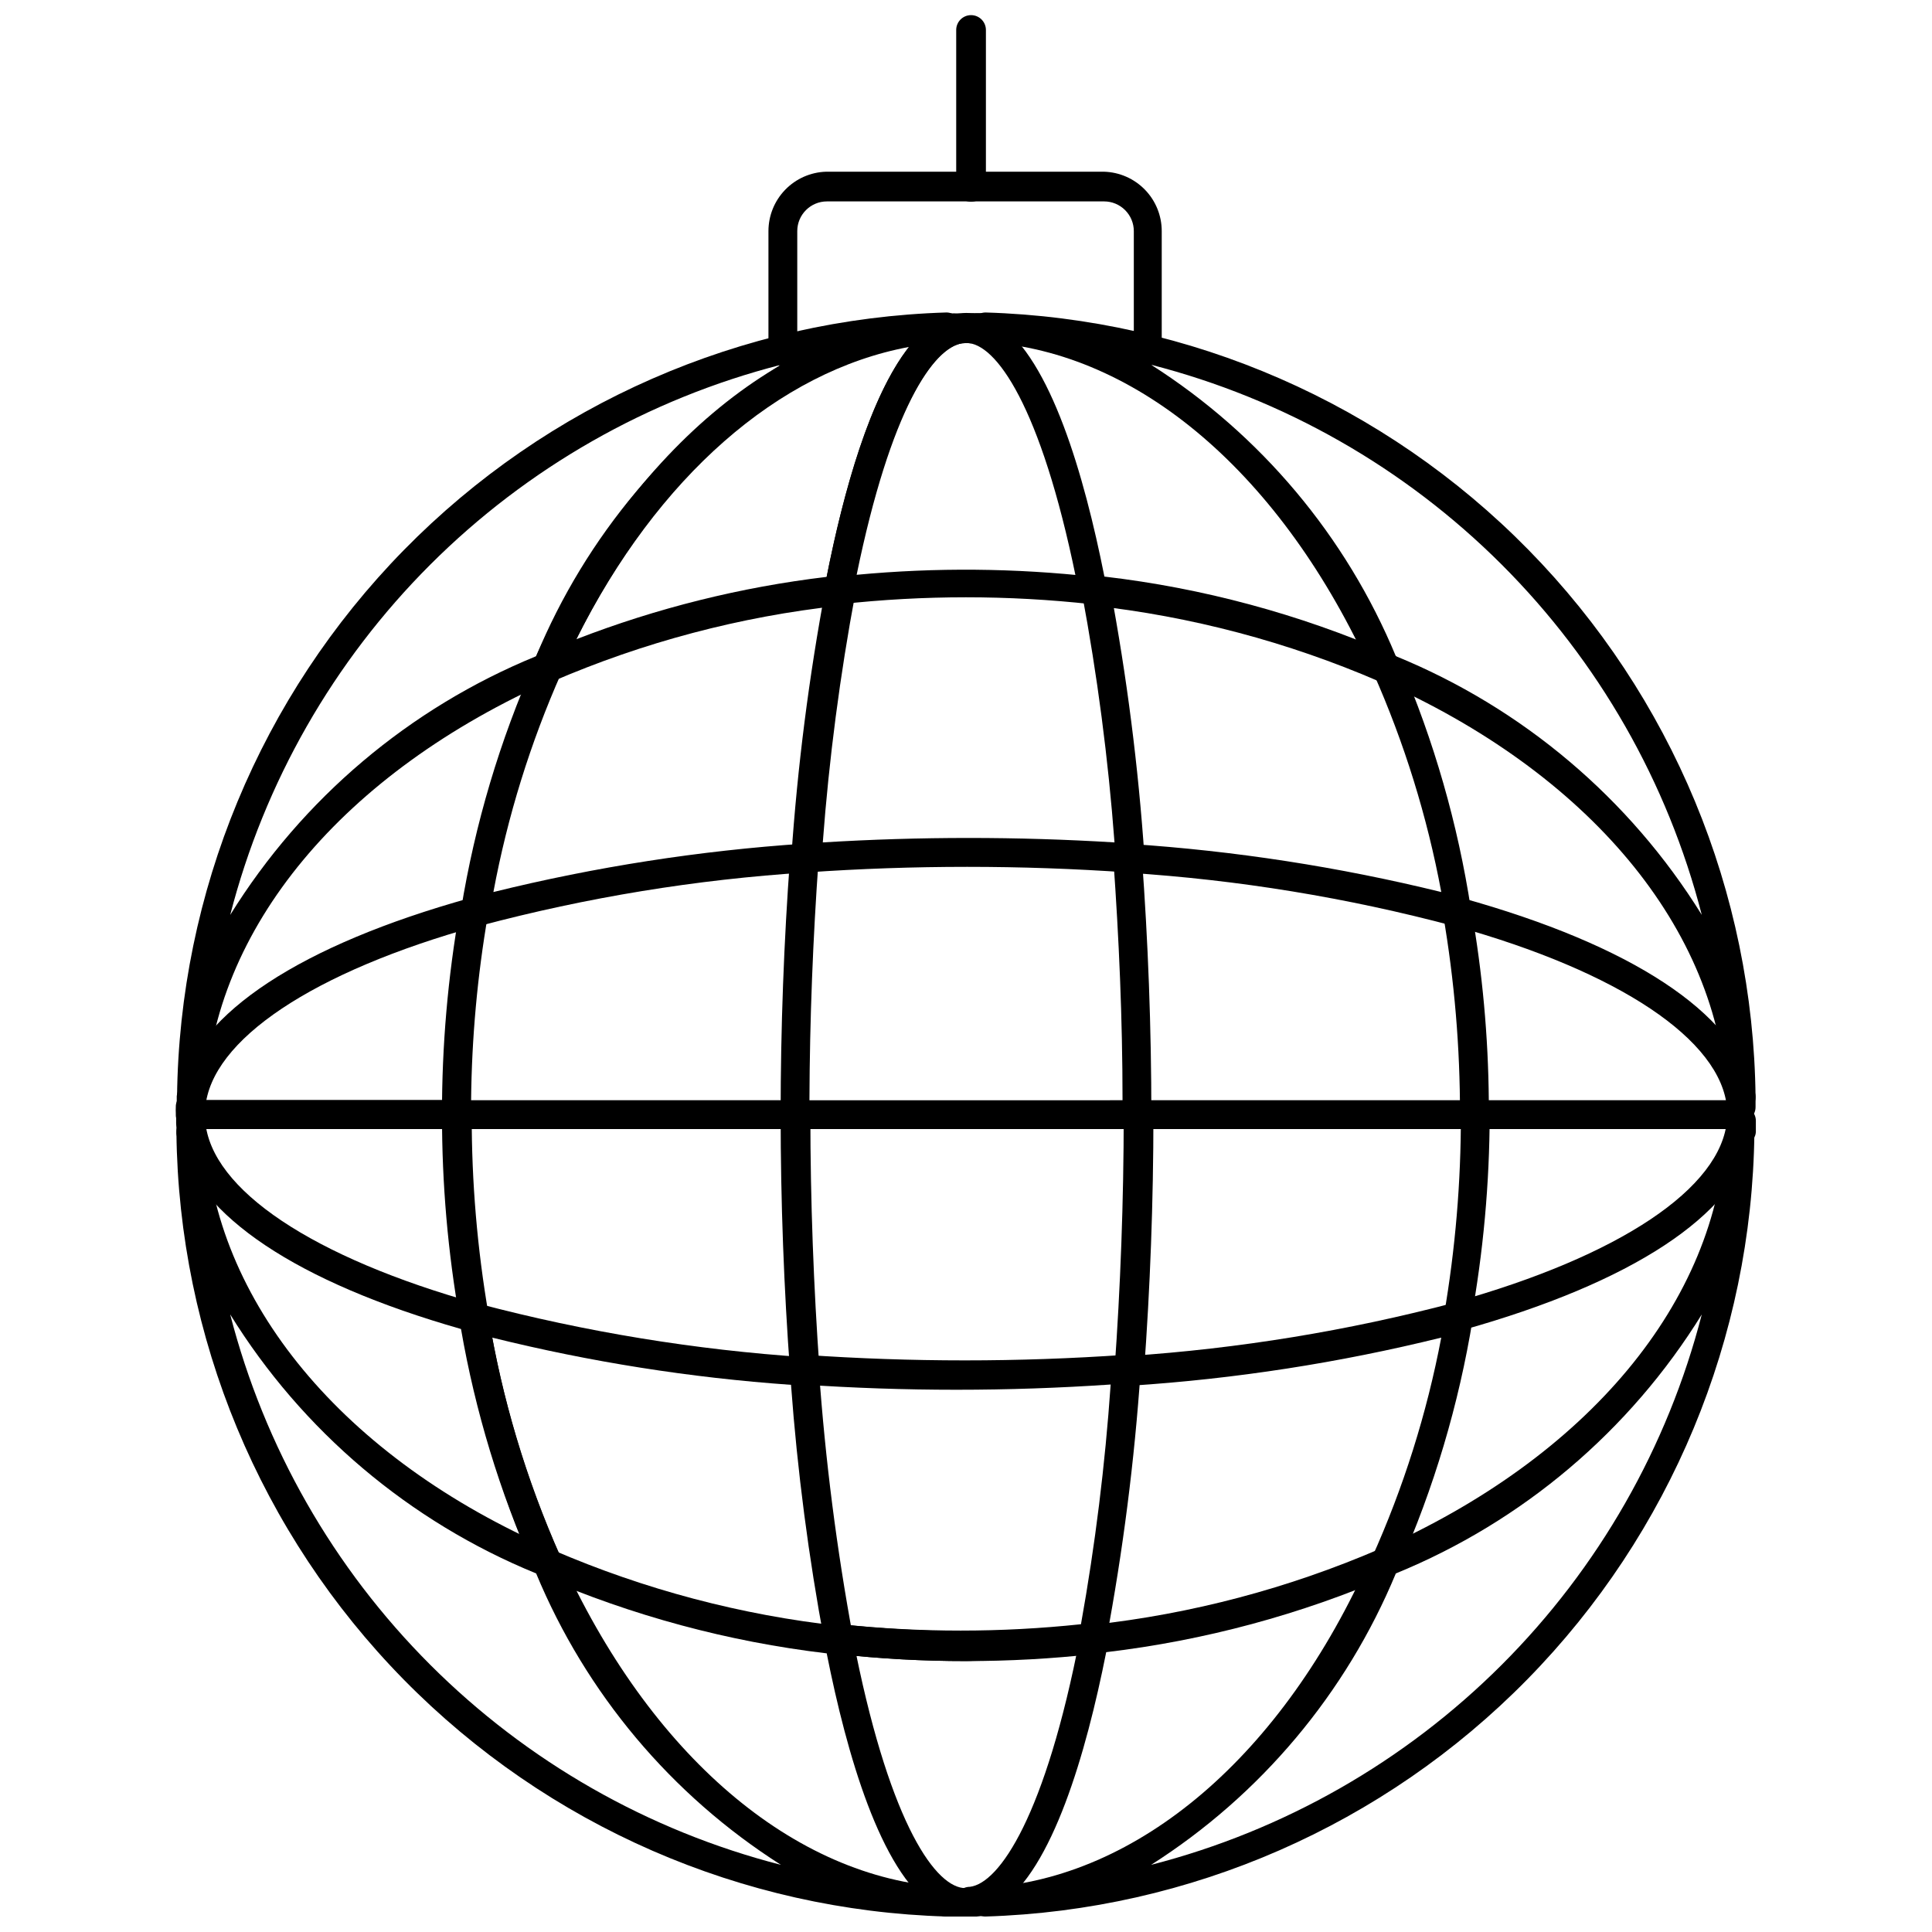
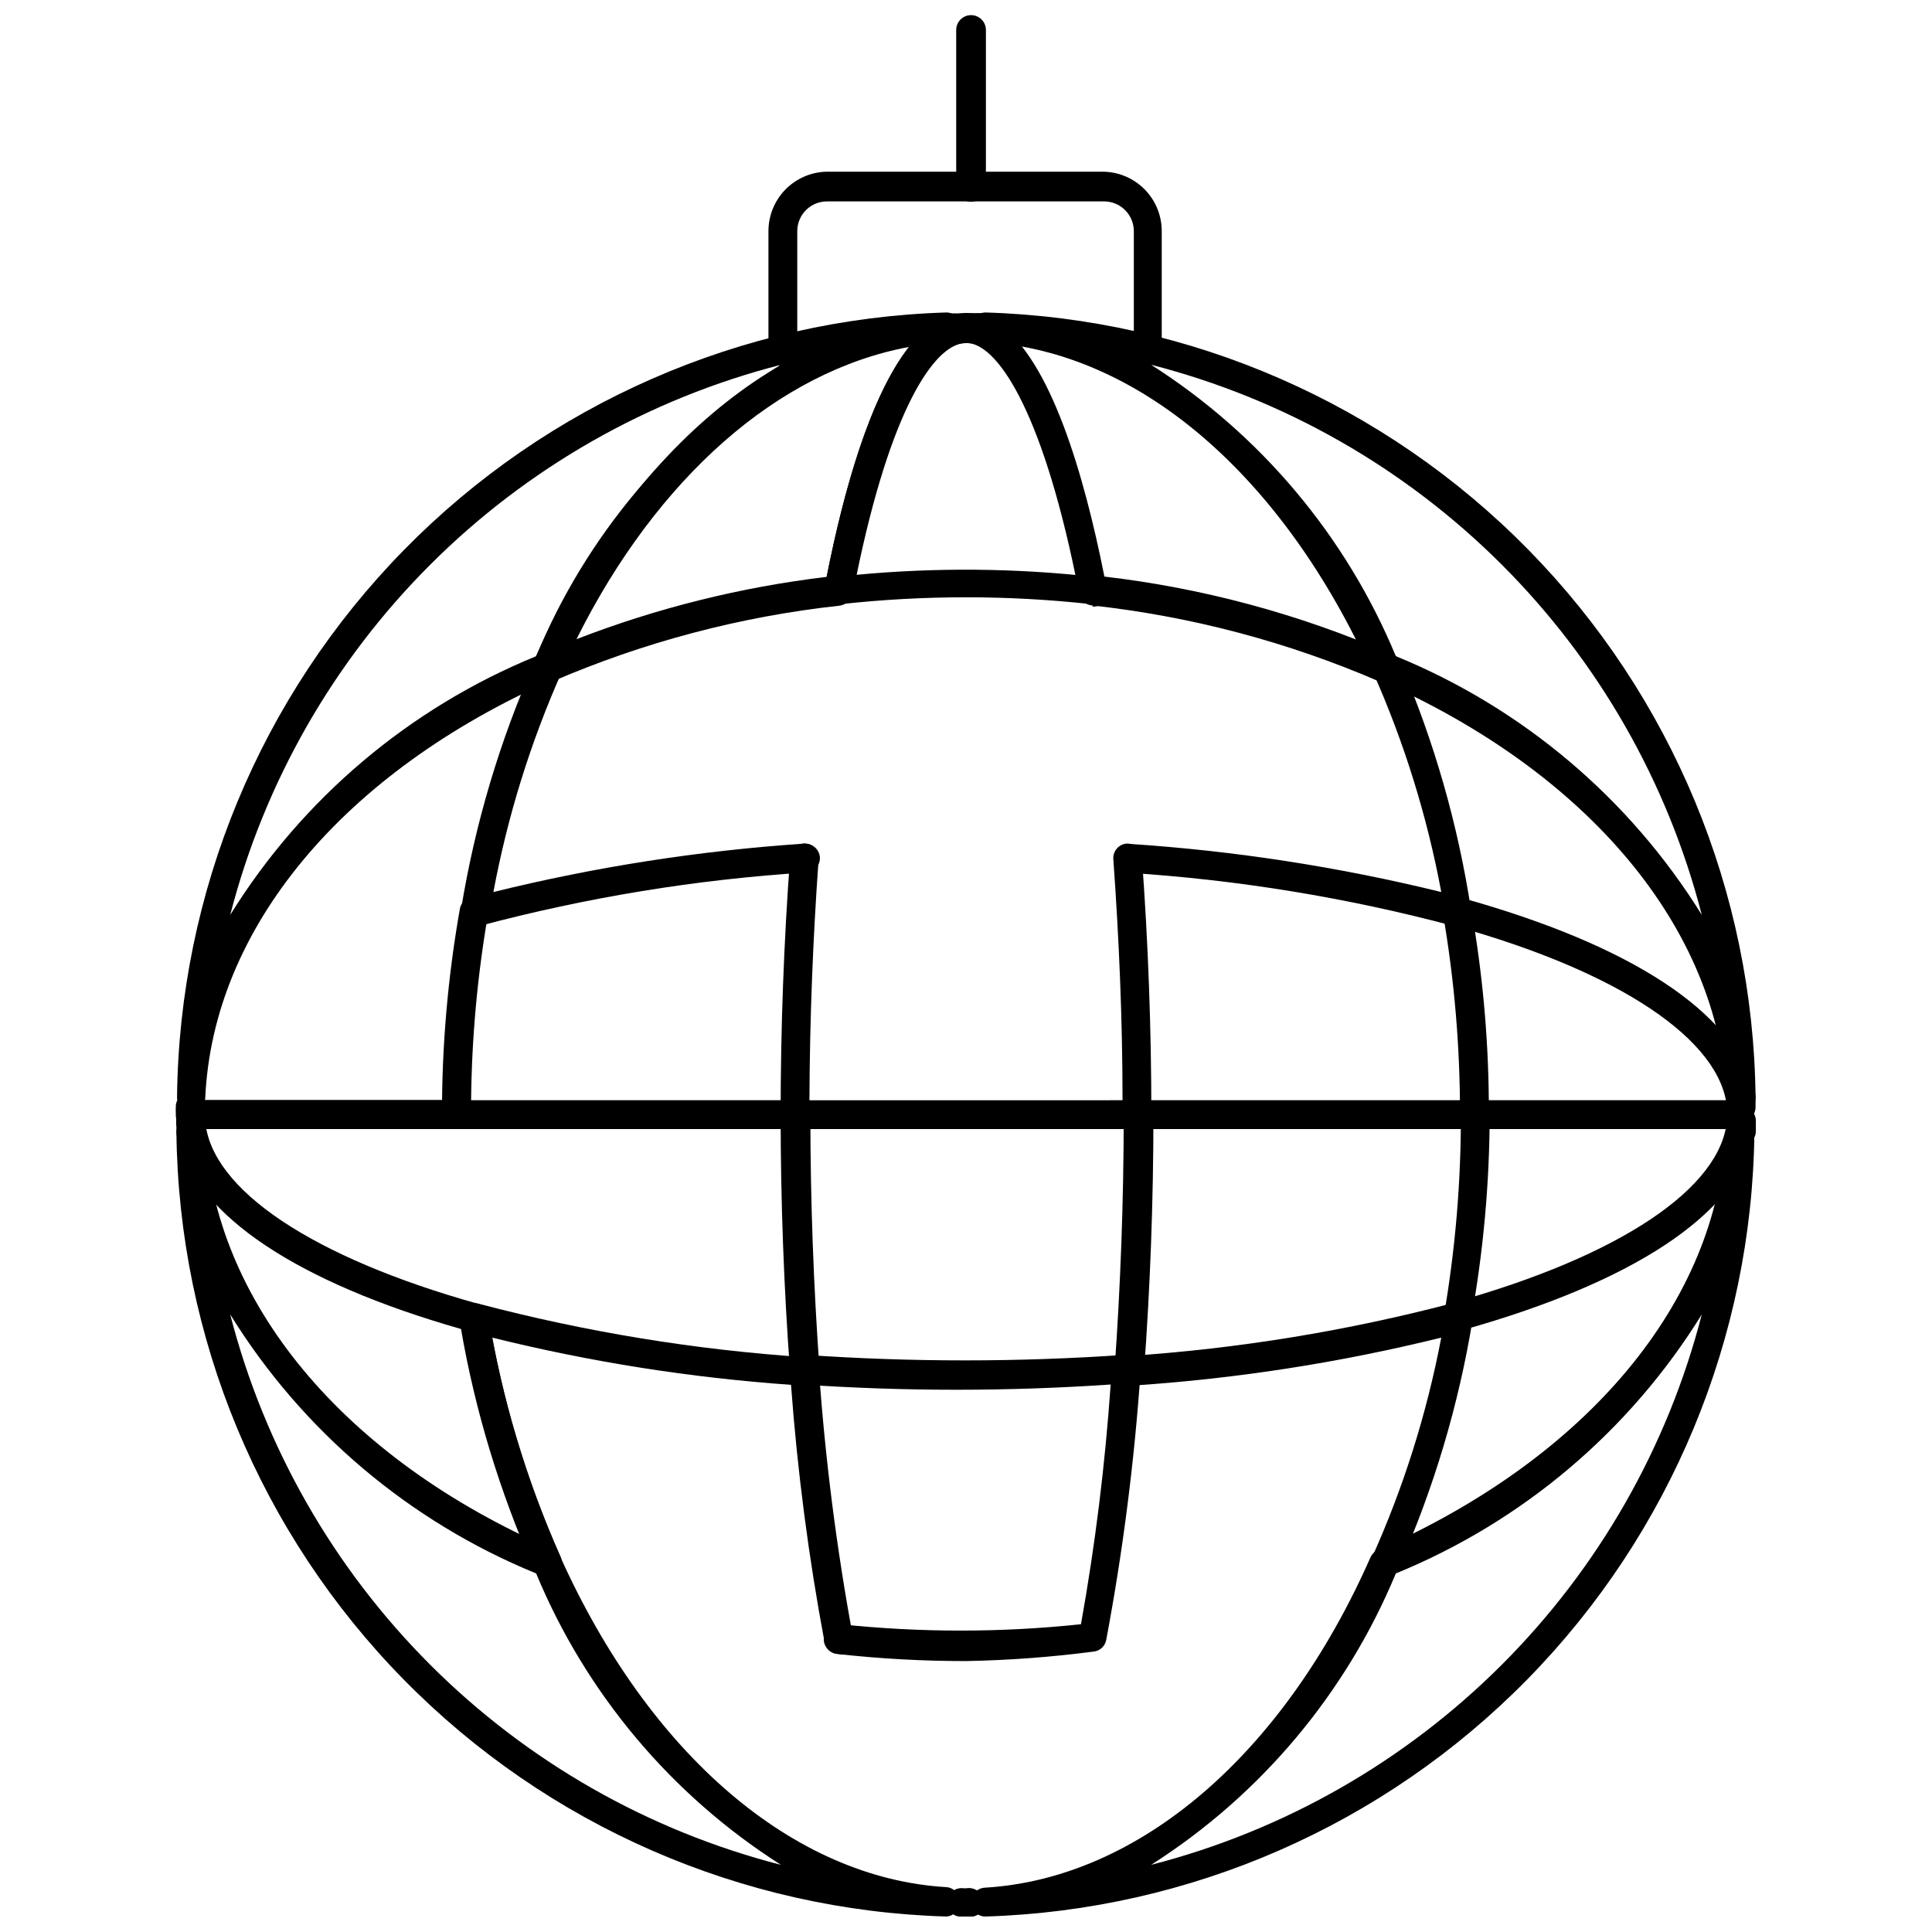
<svg xmlns="http://www.w3.org/2000/svg" width="800px" height="800px" version="1.1" viewBox="144 144 512 512">
  <defs>
    <clipPath id="f">
      <path d="m401 440h208v211.9h-208z" />
    </clipPath>
    <clipPath id="e">
      <path d="m190 440h209v211.9h-209z" />
    </clipPath>
    <clipPath id="d">
      <path d="m397 554h119v97.902h-119z" />
    </clipPath>
    <clipPath id="c">
-       <path d="m285 554h119v97.902h-119z" />
-     </clipPath>
+       </clipPath>
    <clipPath id="b">
      <path d="m394 644h11v7.902h-11z" />
    </clipPath>
    <clipPath id="a">
      <path d="m397 148.09h9v49.906h-9z" />
    </clipPath>
  </defs>
  <path d="m448.33 240.91c-2.098 0-3.812-1.68-3.856-3.781v-31.879c0-2.09-0.832-4.09-2.309-5.566-1.473-1.477-3.477-2.309-5.566-2.309h-73.445c-4.348 0-7.871 3.527-7.871 7.875v31.883-0.004c-0.043 2.102-1.758 3.781-3.856 3.781-2.09 0-3.781-1.691-3.781-3.781v-31.879c0-4.098 1.594-8.031 4.445-10.969 2.852-2.941 6.734-4.652 10.828-4.777h73.684-0.004c4.094 0.125 7.981 1.836 10.832 4.777 2.852 2.938 4.445 6.871 4.441 10.969v31.883-0.004c0.004 2-1.547 3.656-3.543 3.781z" />
  <path d="m605.46 438.57c-2.039 0.004-3.731-1.582-3.856-3.621-2.047-44.793-36.527-86.199-92.102-110.68-0.871-0.398-1.57-1.098-1.969-1.969-23.617-52.426-61.875-85.176-102.34-87.617v0.004c-2.176 0-3.938-1.766-3.938-3.938s1.762-3.938 3.938-3.938c54.273 1.605 105.82 24.141 143.86 62.895 38.031 38.75 59.602 90.711 60.188 145.01 0.043 2.055-1.566 3.769-3.621 3.856zm-91.551-120.68c33.582 13.73 61.961 37.73 81.082 68.562-9.051-35.137-27.367-67.203-53.039-92.848s-57.758-43.926-92.906-52.941c29.027 18.48 51.676 45.441 64.863 77.227z" />
  <path d="m194.54 438.57c-2.055-0.086-3.668-1.801-3.621-3.856 0.586-54.27 22.129-106.21 60.129-144.96 38-38.746 89.512-61.301 143.76-62.945 2.055 0 3.734 1.645 3.777 3.703 0.09 2.055-1.488 3.809-3.543 3.934-40.777 2.441-79.191 35.188-102.34 87.617-0.402 0.867-1.098 1.566-1.969 1.969-56.047 24.715-90.293 66.125-92.34 110.91-0.125 2.039-1.812 3.625-3.856 3.621zm156.42-197.9c-35.148 9.016-67.234 27.297-92.906 52.941s-43.992 57.711-53.043 92.848c19.121-30.832 47.5-54.832 81.082-68.562 13.191-31.785 35.836-58.746 64.867-77.227z" />
  <path d="m510.99 324.59c-0.492 0.109-1 0.109-1.492 0-24.254-10.488-49.938-17.281-76.203-20.152-1.66-0.184-3.004-1.43-3.305-3.07-9.133-47.23-21.098-65.418-29.207-66.441-2.172 0-3.934-1.762-3.934-3.938 0-2.172 1.762-3.934 3.934-3.934 1.492-0.117 2.996-0.117 4.488 0 1.578 0.117 2.906 1.223 3.305 2.754 13.855 9.445 22.75 40.07 28.102 66.992h0.004c26.078 3.047 51.57 9.918 75.648 20.387 1.891 0.891 2.754 3.106 1.969 5.039-0.566 1.352-1.848 2.266-3.309 2.363z" />
  <path d="m289 324.59c-1.023-0.012-2.008-0.406-2.758-1.102-1.105-1.125-1.418-2.809-0.785-4.254 24.719-55.105 65.496-89.582 109.18-92.102 1.441-0.121 2.891-0.121 4.332 0 2.172 0 3.934 1.762 3.934 3.938 0 2.172-1.762 3.934-3.934 3.934-7.871 1.023-20.074 18.973-29.207 66.441-0.301 1.641-1.648 2.887-3.305 3.07-26.266 2.871-51.953 9.664-76.203 20.152-0.422 0.051-0.848 0.027-1.258-0.078zm95.879-88.641c-34.637 6.453-66.598 34.48-88.168 77.461h0.004c21.34-8.27 43.633-13.82 66.359-16.531 4.488-22.828 11.492-47.781 21.805-60.93z" />
  <path d="m433.69 304.12h-0.395c-22.133-2.441-44.465-2.441-66.598 0-1.199 0.133-2.394-0.305-3.227-1.18-0.805-0.898-1.152-2.117-0.945-3.309 6.141-31.883 17.32-70.297 35.738-72.578 1.203-0.16 2.422-0.16 3.621 0 2.176 0.367 3.637 2.43 3.269 4.606-0.371 2.172-2.434 3.637-4.606 3.266h-1.34c-7.871 1.023-19.207 17.711-28.184 61.402h0.004c20.953-1.973 42.055-1.789 62.973 0.551 2.176 0.129 3.832 2 3.703 4.172-0.133 2.176-2 3.832-4.172 3.699z" />
-   <path d="m194.46 441.25c-2.039-0.125-3.625-1.812-3.621-3.856v-2.914c0.066-0.668 0.281-1.312 0.629-1.887 5.117-20.23 32.195-38.102 77.145-50.617 1.957-0.34 3.848 0.859 4.379 2.769 0.527 1.914-0.48 3.914-2.332 4.629-43.691 12.121-70.848 30.23-72.266 48.336-0.203 2.016-1.906 3.551-3.934 3.539z" />
  <path d="m269.56 389.45c-0.926 0-1.82-0.336-2.519-0.945-0.836-0.941-1.16-2.234-0.863-3.461 3.691-22.688 10.277-44.805 19.602-65.812 0.309-1.066 1.062-1.945 2.066-2.418 1.008-0.469 2.168-0.484 3.184-0.039 1.016 0.445 1.793 1.309 2.129 2.367s0.199 2.211-0.375 3.16c-8.246 18.602-14.297 38.098-18.027 58.098 27.047-6.68 54.625-10.973 82.422-12.832 2.086-0.094 3.887 1.461 4.094 3.543 0.086 1.016-0.242 2.023-0.91 2.793-0.664 0.77-1.617 1.238-2.633 1.301-29.262 1.867-58.266 6.613-86.594 14.168z" />
-   <path d="m442.82 375.2c-28.309-1.969-56.715-1.969-85.02 0-1.109 0.078-2.199-0.32-2.992-1.105-0.809-0.77-1.215-1.875-1.102-2.988 1.637-23.984 4.688-47.852 9.133-71.48 0.391-2.172 2.469-3.617 4.644-3.227 2.172 0.391 3.617 2.473 3.227 4.644-4.106 21.891-6.996 43.992-8.66 66.203 25.746-1.574 51.559-1.574 77.305 0-1.664-22.211-4.555-44.312-8.66-66.203-0.188-0.992 0.027-2.016 0.594-2.852 0.57-0.832 1.445-1.406 2.438-1.598 2.066-0.391 4.055 0.969 4.449 3.031 4.445 23.629 7.492 47.496 9.129 71.48 0.117 1.113-0.293 2.219-1.102 2.988-0.875 0.91-2.144 1.324-3.383 1.105z" />
+   <path d="m442.82 375.2z" />
  <path d="m530.44 389.45h-1.023c-28.328-7.555-57.332-12.301-86.59-14.168-1.02-0.062-1.969-0.531-2.637-1.301s-0.996-1.777-0.906-2.793c0.207-2.082 2.004-3.637 4.094-3.543 27.844 1.832 55.477 6.098 82.574 12.754-3.731-20-9.777-39.496-18.023-58.098-0.84-1.914-0.004-4.148 1.887-5.039 0.941-0.422 2.008-0.449 2.969-0.082 0.961 0.371 1.734 1.109 2.148 2.051 9.078 21.043 15.426 43.16 18.895 65.812 0.211 1.277-0.23 2.578-1.184 3.461-0.613 0.543-1.387 0.875-2.203 0.945z" />
  <path d="m605.54 441.25c-1.996-0.027-3.656-1.551-3.856-3.539-1.496-18.105-28.574-36.211-72.266-48.336-1.07-0.188-2.016-0.816-2.598-1.738-0.582-0.918-0.75-2.043-0.461-3.09 0.293-1.051 1.012-1.926 1.984-2.418 0.973-0.488 2.106-0.547 3.121-0.152 44.949 12.516 72.027 30.387 77.066 50.617 0.441 0.531 0.691 1.195 0.711 1.887v2.914c0.004 2.043-1.586 3.731-3.621 3.856z" />
  <path d="m605.62 443.21h-70.852c-1.016 0.023-1.996-0.367-2.723-1.078-0.723-0.711-1.133-1.684-1.133-2.699 0.031-17.809-1.469-35.586-4.488-53.137-0.184-0.992 0.039-2.016 0.617-2.844 0.574-0.828 1.461-1.391 2.453-1.562 0.996-0.207 2.031 0.004 2.867 0.586 0.832 0.578 1.391 1.477 1.543 2.484 2.945 16.711 4.5 33.645 4.644 50.613h62.977c0.824-1.426 2.469-2.172 4.086-1.852 1.621 0.32 2.856 1.633 3.078 3.269v2.441c0.031 1.84-1.266 3.434-3.07 3.777z" />
  <path d="m445.26 443.21h-90.527c-1.016 0.023-1.996-0.367-2.723-1.078-0.727-0.711-1.137-1.684-1.133-2.699 0-23.145 0.867-46.129 2.519-68.328h-0.004c0.062-1.02 0.531-1.969 1.301-2.637 0.77-0.668 1.777-0.992 2.793-0.906 2.07 0.207 3.602 2.019 3.465 4.094-1.496 20.781-2.363 42.273-2.441 63.922l82.973-0.004c0-21.57-0.945-43.059-2.441-63.922v0.004c-0.137-2.074 1.395-3.887 3.465-4.094 2.09-0.094 3.887 1.461 4.094 3.543 1.652 22.199 2.519 45.184 2.519 68.328 0 1.016-0.41 1.988-1.137 2.699-0.723 0.711-1.707 1.102-2.723 1.078z" />
  <path d="m354.73 443.21h-89.742c-1.016 0.023-1.996-0.367-2.723-1.078-0.727-0.711-1.133-1.684-1.133-2.699-0.031-18.262 1.547-36.492 4.723-54.473 0.152-1.008 0.711-1.906 1.543-2.484 0.836-0.582 1.871-0.793 2.863-0.586 0.996 0.172 1.879 0.734 2.457 1.562s0.797 1.852 0.613 2.844c-2.816 16.281-4.316 32.758-4.484 49.277h85.883c2.098 0.043 3.777 1.758 3.777 3.859 0 2.086-1.691 3.777-3.777 3.777z" />
  <path d="m264.99 443.21h-70.848c-2.023-0.125-3.59-1.828-3.543-3.856-0.039-0.789-0.039-1.574 0-2.363 0.082-1.02 0.57-1.961 1.355-2.613 0.785-0.652 1.801-0.957 2.816-0.848 1.258 0.137 2.367 0.867 2.992 1.965h67.148c2.129 0 3.859 1.727 3.859 3.859 0.02 1.016-0.367 1.996-1.078 2.723-0.711 0.727-1.688 1.133-2.703 1.133z" />
  <path d="m535 443.21h-89.742c-2.086 0-3.777-1.691-3.777-3.777 0-2.102 1.68-3.816 3.777-3.859h89.742c1.016 0 1.988 0.41 2.699 1.137 0.711 0.727 1.102 1.707 1.078 2.723 0.023 1.008-0.367 1.98-1.082 2.695-0.715 0.715-1.688 1.105-2.695 1.082z" />
  <g clip-path="url(#f)">
    <path d="m405.12 651.9c-2.027 0.004-3.695-1.594-3.781-3.621-0.09-2.074 1.477-3.848 3.543-4.016 40.777-2.363 79.191-35.109 102.34-87.617v0.004c0.406-0.848 1.105-1.52 1.969-1.891 55.578-24.48 90.055-65.891 92.102-110.68 0.129-2.102 1.914-3.711 4.016-3.621 0.996 0.02 1.941 0.441 2.621 1.168 0.684 0.723 1.043 1.695 1 2.688-0.645 54.195-22.199 106.04-60.16 144.72-37.961 38.684-89.398 61.203-143.57 62.863zm108.79-90.922c-13.188 31.785-35.836 58.746-64.863 77.227 35.148-9.035 67.234-27.336 92.902-52.992 25.672-25.656 43.988-57.73 53.043-92.879-19.094 30.875-47.48 54.906-81.082 68.645z" />
  </g>
  <g clip-path="url(#e)">
    <path d="m394.88 651.9c-54.27-1.562-105.82-24.062-143.88-62.785-38.051-38.727-59.641-90.672-60.246-144.96-0.043-0.996 0.316-1.965 0.996-2.691 0.684-0.723 1.629-1.145 2.625-1.164 2.102-0.09 3.887 1.52 4.012 3.621 2.047 44.793 36.527 86.594 92.102 110.68h0.004c0.863 0.367 1.562 1.039 1.965 1.891 23.617 52.508 61.875 85.254 102.34 87.617l0.004-0.004c2.066 0.168 3.633 1.941 3.539 4.016 0.008 1.969-1.5 3.613-3.461 3.777zm-189.88-159.57c9.055 35.148 27.371 67.223 53.043 92.879s57.754 43.957 92.906 52.992c-29.031-18.48-51.676-45.441-64.867-77.227-33.602-13.738-61.988-37.77-81.082-68.645z" />
  </g>
  <g clip-path="url(#d)">
-     <path d="m402.83 651.9h-1.812 0.004c-2.176 0-3.938-1.762-3.938-3.934 0-2.176 1.762-3.938 3.938-3.938 7.871-0.945 20.074-18.973 29.207-66.359h-0.004c0.305-1.645 1.648-2.891 3.309-3.07 26.262-2.883 51.945-9.676 76.199-20.152 0.926-0.422 1.984-0.449 2.934-0.078s1.707 1.105 2.106 2.043c0.785 1.938-0.082 4.148-1.969 5.039-24.094 10.43-49.578 17.297-75.648 20.391-5.352 26.922-14.25 57.543-28.102 66.992l-0.004-0.004c-0.41 1.492-1.688 2.586-3.227 2.758z" />
-   </g>
+     </g>
  <g clip-path="url(#c)">
    <path d="m397.09 651.9h-2.676c-1.539-0.168-2.82-1.262-3.227-2.754-13.855-9.445-22.75-40.07-28.102-66.992h-0.004c-26.07-3.09-51.555-9.961-75.648-20.387-1.922-0.863-2.797-3.106-1.969-5.039 0.398-0.938 1.156-1.676 2.106-2.047 0.945-0.367 2.004-0.34 2.934 0.078 24.254 10.48 49.938 17.273 76.199 20.152 1.66 0.184 3.004 1.43 3.309 3.07 9.133 47.23 21.098 65.418 29.207 66.359l-0.004 0.004c2.176 0 3.938 1.762 3.938 3.934 0 2.176-1.762 3.938-3.938 3.938z" />
  </g>
  <g clip-path="url(#b)">
    <path d="m400 651.9c-0.629 0.078-1.262 0.078-1.891 0-1.004-0.152-1.902-0.711-2.484-1.543-0.578-0.832-0.793-1.871-0.586-2.863 0.398-2.047 2.352-3.406 4.41-3.07h0.551c2.141-0.395 4.215 0.953 4.723 3.07 0.23 0.961 0.062 1.977-0.473 2.809-0.535 0.832-1.391 1.41-2.363 1.598-0.625 0.078-1.262 0.078-1.887 0z" />
  </g>
-   <path d="m400 584.2c-11.418 0.012-22.824-0.617-34.168-1.887-2.172-0.242-3.742-2.195-3.5-4.371 0.238-2.172 2.195-3.742 4.367-3.504 22.133 2.441 44.465 2.441 66.598 0 2.176-0.238 4.129 1.332 4.371 3.504 0.238 2.176-1.332 4.129-3.504 4.371-11.344 1.27-22.75 1.898-34.164 1.887z" />
  <path d="m289 561.93c-1.523-0.012-2.902-0.898-3.543-2.281-9.016-20.277-15.496-41.586-19.285-63.449-43.535-12.438-69.828-30.07-74.785-49.91-0.34-0.578-0.551-1.223-0.629-1.887v-2.992c-0.004-2.027 1.594-3.695 3.621-3.781 2.043-0.094 3.805 1.43 4.012 3.465 1.496 18.184 28.574 36.211 72.266 48.414 1.445 0.387 2.527 1.59 2.758 3.07 3.617 22.035 10.047 43.52 19.129 63.922 0.422 0.914 0.461 1.965 0.109 2.914-0.355 0.945-1.078 1.711-2 2.121-0.52 0.246-1.082 0.379-1.652 0.395z" />
  <path d="m366.3 582.32c-1.828 0-3.402-1.281-3.777-3.07-4.234-22.566-7.207-45.355-8.895-68.254-26.711-1.883-53.203-6.07-79.191-12.516 3.731 19.977 9.781 39.445 18.023 58.02 0.645 1.883-0.25 3.949-2.066 4.766-1.816 0.816-3.957 0.113-4.938-1.617-9.215-21.023-15.695-43.141-19.285-65.812-0.238-1.281 0.199-2.594 1.16-3.473 0.961-0.879 2.305-1.203 3.562-0.855 28.344 7.481 57.34 12.223 86.59 14.168 1.895 0.078 3.426 1.574 3.543 3.465 1.684 23.77 4.703 47.422 9.055 70.848 0.387 2.062-0.941 4.055-2.992 4.488z" />
  <path d="m400 584.2c-11.418 0.012-22.824-0.617-34.168-1.887-2.172-0.242-3.742-2.195-3.5-4.371 0.238-2.172 2.195-3.742 4.367-3.504 21.195 2.246 42.57 2.246 63.766 0 3.773-21.016 6.398-42.223 7.871-63.527-27.234 1.852-54.559 1.852-81.789 0-2.176-0.172-3.797-2.074-3.625-4.25 0.176-2.172 2.078-3.793 4.254-3.621 28.305 1.969 56.711 1.969 85.016 0 1.113-0.113 2.219 0.293 2.992 1.102 0.82 0.766 1.23 1.875 1.102 2.992-1.637 23.984-4.684 47.852-9.129 71.477-0.305 1.645-1.648 2.891-3.309 3.07-11.227 1.469-22.527 2.312-33.848 2.519z" />
  <path d="m510.99 561.93c-0.52 0.102-1.051 0.102-1.574 0-0.922-0.41-1.641-1.176-1.996-2.125-0.355-0.945-0.316-1.996 0.109-2.914 8.41-18.68 14.594-38.285 18.418-58.41-27.039 6.68-54.621 10.949-82.418 12.754-2.176 0.152-4.059-1.488-4.211-3.66-0.152-2.176 1.484-4.059 3.66-4.211 29.25-1.945 58.246-6.691 86.59-14.172 1.258-0.348 2.602-0.023 3.562 0.855 0.961 0.883 1.398 2.195 1.164 3.477-3.695 22.684-10.281 44.801-19.602 65.809-0.566 1.559-2.043 2.598-3.703 2.598z" />
  <path d="m530.44 496.98c-2.172 0.285-4.164-1.25-4.445-3.422-0.285-2.176 1.25-4.168 3.422-4.449 43.691-12.203 70.848-30.23 72.266-48.414 0.207-2.035 1.969-3.555 4.016-3.461 2.023 0.082 3.621 1.75 3.621 3.777v2.992c-0.035 0.688-0.281 1.348-0.711 1.887-5.039 20.23-32.117 38.023-77.066 50.617z" />
-   <path d="m269.56 496.98c-1.848 0.023-3.426-1.32-3.699-3.148-3.176-17.957-4.754-36.16-4.723-54.395 0-2.176 1.762-3.938 3.934-3.938 2.176 0 3.938 1.762 3.938 3.938-0.035 17.781 1.465 35.535 4.488 53.059 0.383 2.082-0.988 4.09-3.07 4.484z" />
  <path d="m194.46 445.26c-1.973 0.008-3.617-1.5-3.781-3.461v-2.363c0-2.176 1.766-3.938 3.938-3.938 2.176 0 3.938 1.762 3.938 3.938v1.652c0.109 1.004-0.188 2.008-0.824 2.793-0.633 0.785-1.559 1.281-2.562 1.379z" />
  <path d="m442.82 511.23c-1.004-0.082-1.934-0.559-2.586-1.324-0.648-0.77-0.965-1.766-0.879-2.769 1.574-21.965 2.441-44.793 2.441-67.699 0-2.176 1.762-3.938 3.934-3.938 2.176 0 3.938 1.762 3.938 3.938 0 23.066-0.867 46.051-2.519 68.328-0.051 1.059-0.555 2.047-1.383 2.707-0.828 0.664-1.902 0.938-2.945 0.758z" />
  <path d="m357.18 511.23c-1.984 0.047-3.652-1.484-3.781-3.465-1.652-22.199-2.519-45.184-2.519-68.328h0.004c0-2.176 1.762-3.938 3.934-3.938 2.176 0 3.938 1.762 3.938 3.938 0 22.906 0.867 45.738 2.441 67.699h-0.004c0.09 1.004-0.227 2-0.879 2.769-0.648 0.766-1.578 1.242-2.582 1.324z" />
  <path d="m530.44 496.98h-0.707c-0.996-0.172-1.879-0.734-2.457-1.562-0.574-0.828-0.797-1.852-0.613-2.844 3.019-17.578 4.523-35.383 4.484-53.215 0-2.133 1.73-3.859 3.859-3.859 1.016 0 1.988 0.41 2.699 1.137 0.711 0.727 1.102 1.707 1.078 2.723-0.039 18.27-1.699 36.496-4.957 54.473-0.254 1.715-1.66 3.019-3.387 3.148z" />
  <g clip-path="url(#a)">
    <path d="m401.26 197.45c-2.129 0-3.856-1.73-3.856-3.859v-41.645c0-2.172 1.762-3.934 3.934-3.934 2.176 0 3.938 1.762 3.938 3.934v41.645c0 1.051-0.426 2.059-1.184 2.785-0.758 0.727-1.781 1.117-2.832 1.074z" />
  </g>
</svg>